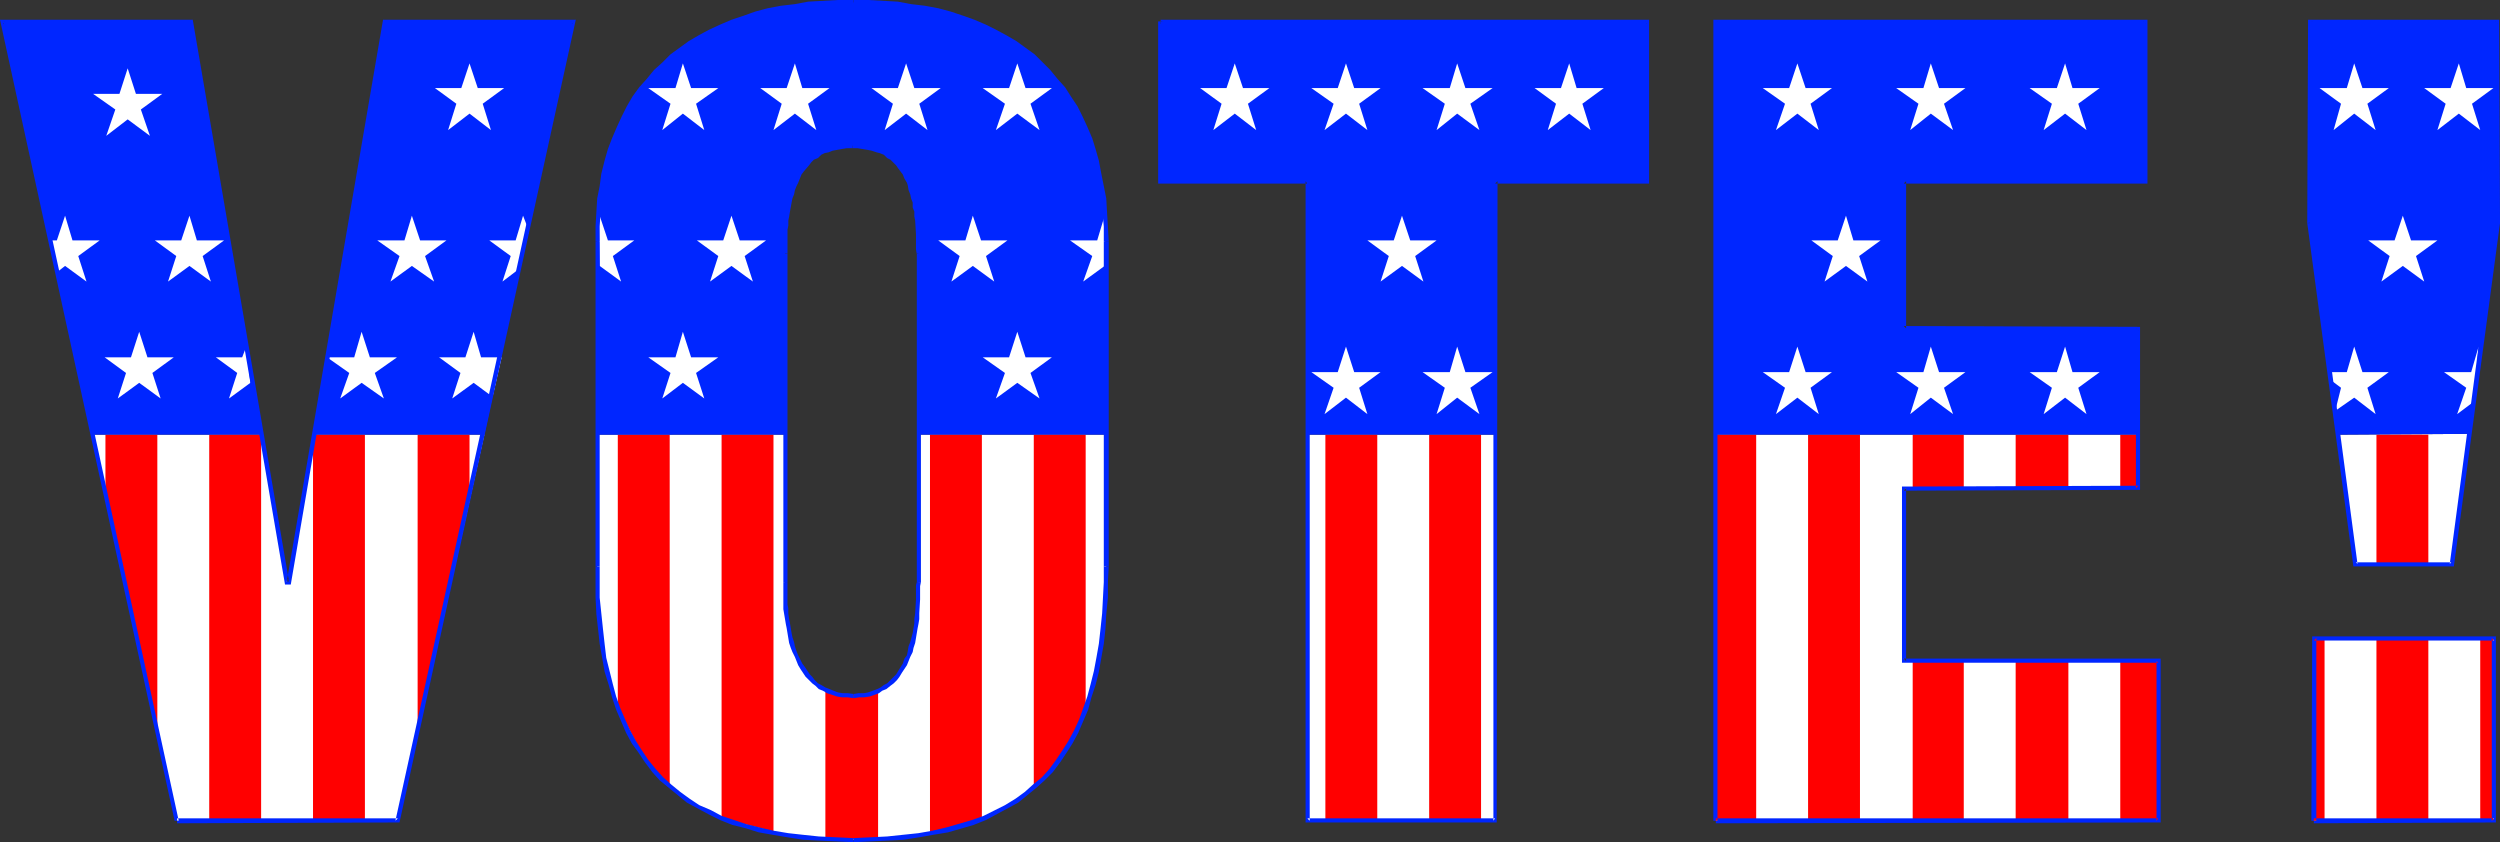
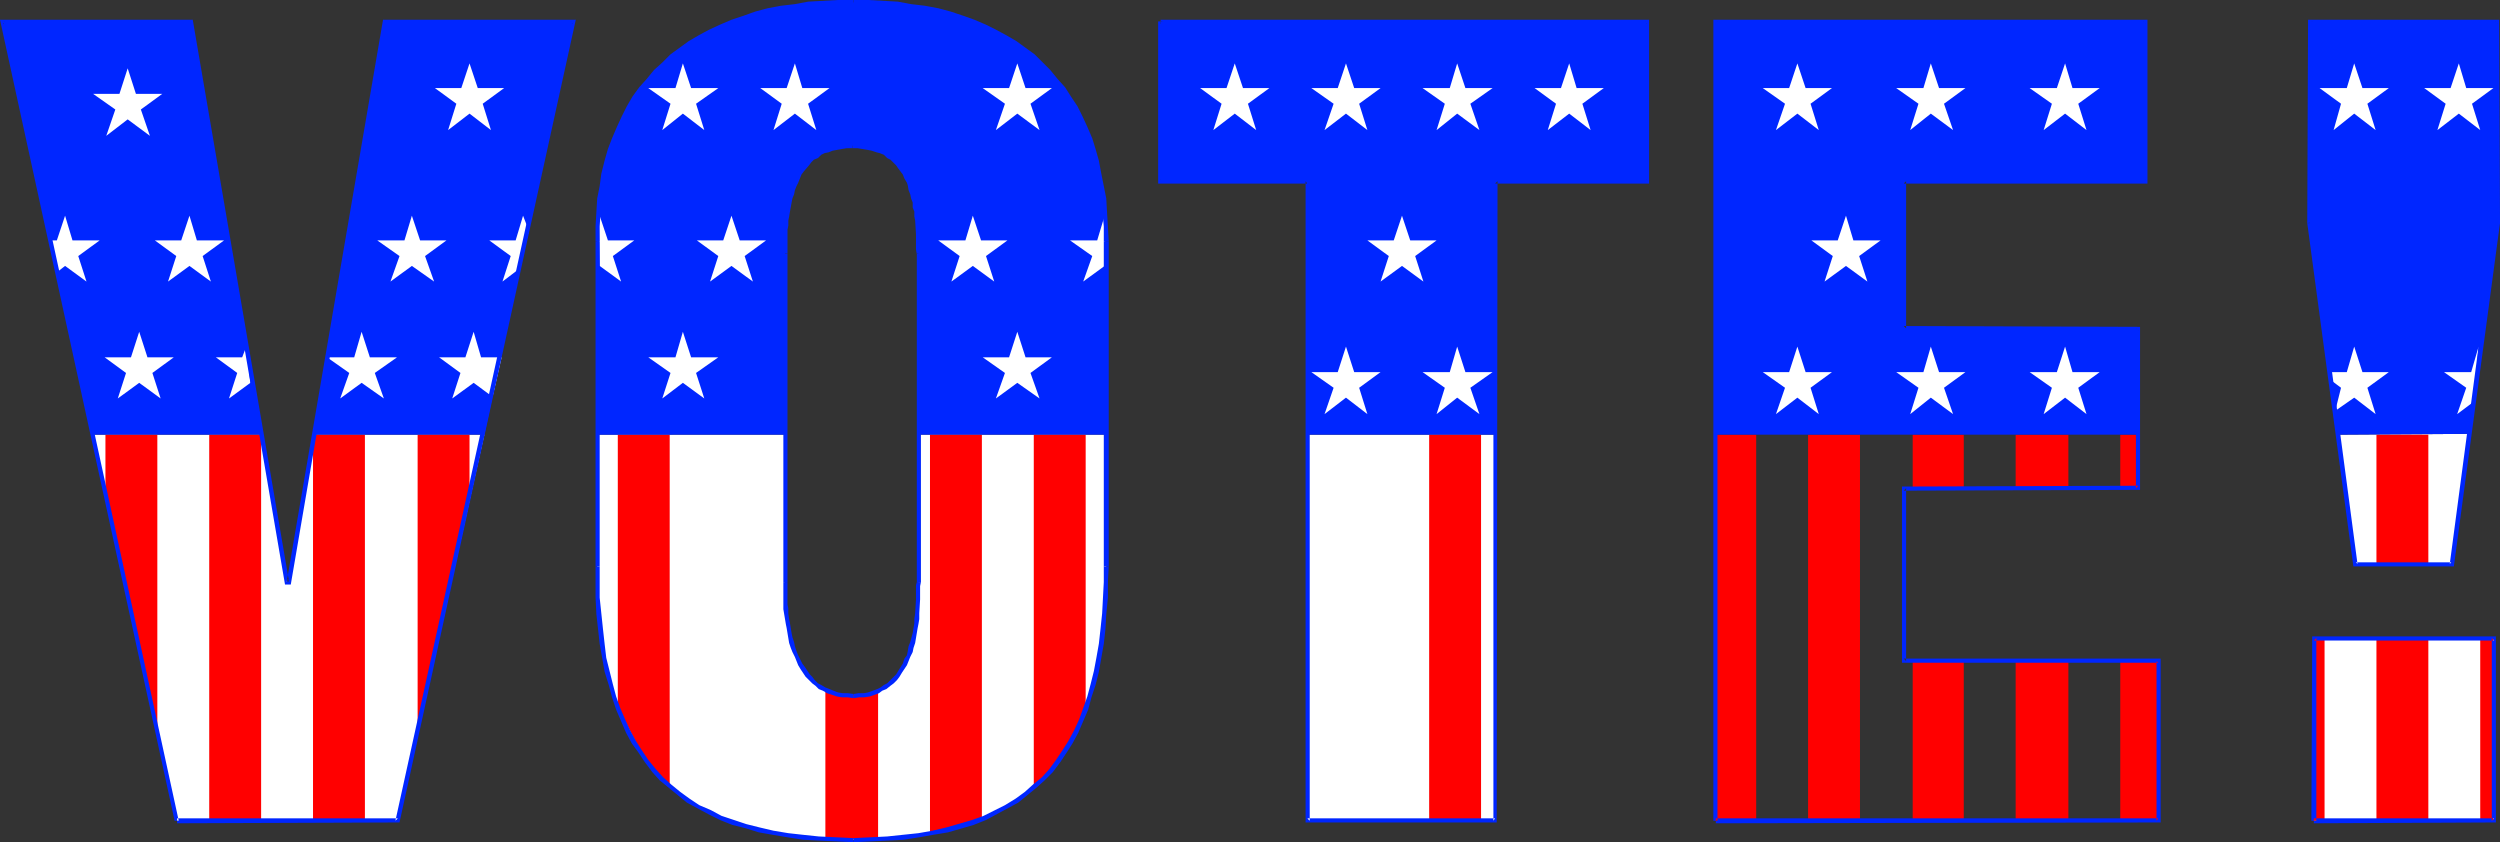
<svg xmlns="http://www.w3.org/2000/svg" xmlns:ns1="http://sodipodi.sourceforge.net/DTD/sodipodi-0.dtd" xmlns:ns2="http://www.inkscape.org/namespaces/inkscape" version="1.0" width="129.766mm" height="43.716mm" id="svg92" ns1:docname="Vote 3.wmf">
  <rect width="100%" height="100%" fill="#333333" stroke="none" />
  <ns1:namedview id="namedview92" pagecolor="#ffffff" bordercolor="#000000" borderopacity="0.25" ns2:showpageshadow="2" ns2:pageopacity="0.0" ns2:pagecheckerboard="0" ns2:deskcolor="#d1d1d1" ns2:document-units="mm" />
  <defs id="defs1">
    <pattern id="WMFhbasepattern" patternUnits="userSpaceOnUse" width="6" height="6" x="0" y="0" />
  </defs>
  <path style="fill:#ffffff;fill-opacity:1;fill-rule:evenodd;stroke:none" d="M 95.021,85.279 78.053,161.028 H 34.744 L 18.261,85.279 h 33.128 l 4.848,28.911 h 0.485 L 61.893,85.279 Z" id="path1" />
  <path style="fill:#ffffff;fill-opacity:1;fill-rule:evenodd;stroke:none" d="m 180.184,85.279 v 28.911 1.777 1.777 l -0.323,3.715 -0.162,1.938 -0.323,1.777 -0.485,1.938 -0.646,1.615 -0.646,1.615 -0.97,1.454 -0.97,1.454 -1.131,1.131 -1.454,0.969 -1.616,0.646 -0.97,0.162 -0.97,0.323 h -0.97 l -1.131,0.162 -1.131,-0.162 h -0.97 l -0.97,-0.323 -0.808,-0.162 -1.778,-0.646 -1.454,-0.969 -1.293,-1.131 -0.97,-1.454 -0.97,-1.454 -0.808,-1.615 -0.646,-1.615 -0.485,-1.938 -0.485,-1.777 -0.162,-1.938 -0.323,-3.715 -0.162,-1.777 v -1.777 -28.911 h -36.845 v 25.842 l 0.162,3.23 0.162,3.23 0.162,2.907 0.162,3.069 0.485,2.746 0.323,2.746 0.646,2.746 0.485,2.584 0.808,2.423 0.808,2.423 0.97,2.261 0.97,2.1 1.131,2.1 1.131,1.938 1.454,1.777 1.293,1.777 1.616,1.615 1.616,1.615 1.778,1.454 1.939,1.292 1.939,1.131 2.101,1.131 2.262,1.131 2.262,0.808 2.586,0.808 2.586,0.646 2.747,0.646 2.909,0.485 2.909,0.323 3.232,0.323 3.232,0.162 h 3.394 3.555 l 3.232,-0.162 3.07,-0.323 3.07,-0.323 2.909,-0.485 2.586,-0.646 2.586,-0.646 2.586,-0.808 2.262,-0.808 2.262,-1.131 2.101,-1.131 1.939,-1.131 1.778,-1.292 1.778,-1.454 1.616,-1.615 1.454,-1.615 1.454,-1.777 1.293,-1.777 1.131,-1.938 1.131,-2.1 0.97,-2.1 0.808,-2.261 0.808,-2.423 0.646,-2.423 0.646,-2.584 0.646,-2.746 0.323,-2.746 0.323,-2.746 0.323,-3.069 0.162,-2.907 0.162,-3.23 v -3.23 -25.842 z" id="path2" />
  <path style="fill:#ffffff;fill-opacity:1;fill-rule:evenodd;stroke:none" d="M 293.304,85.279 V 161.028 H 256.459 V 85.279 Z" id="path3" />
-   <path style="fill:#ffffff;fill-opacity:1;fill-rule:evenodd;stroke:none" d="m 419.513,85.279 v 10.498 h -46.056 v 33.918 h 49.934 v 31.334 h -86.779 V 85.279 Z" id="path4" />
  <path style="fill:#ffffff;fill-opacity:1;fill-rule:evenodd;stroke:none" d="m 484.476,85.117 -3.555,25.519 h -18.746 l -3.394,-25.358 z" id="path5" />
  <path style="fill:#ffffff;fill-opacity:1;fill-rule:evenodd;stroke:none" d="m 453.934,161.028 v -35.856 h 35.39 v 35.856 z" id="path6" />
  <path style="fill:#ff0000;fill-opacity:1;fill-rule:evenodd;stroke:none" d="M 30.866,143.585 V 85.279 H 20.685 v 11.629 z" id="path7" />
  <path style="fill:#ff0000;fill-opacity:1;fill-rule:evenodd;stroke:none" d="M 51.227,161.028 V 85.279 H 41.046 v 75.75 z" id="path8" />
  <path style="fill:#ff0000;fill-opacity:1;fill-rule:evenodd;stroke:none" d="M 71.589,161.028 V 85.279 H 61.408 v 75.75 z" id="path9" />
  <path style="fill:#ff0000;fill-opacity:1;fill-rule:evenodd;stroke:none" d="M 92.112,96.908 V 85.279 H 81.931 v 58.306 z" id="path10" />
  <path style="fill:#ff0000;fill-opacity:1;fill-rule:evenodd;stroke:none" d="M 131.381,154.406 V 85.279 h -10.181 v 53.138 l 0.323,0.808 0.485,0.969 0.97,1.938 1.131,2.261 1.293,2.423 1.293,2.261 1.454,2.261 0.808,0.969 0.808,0.808 0.808,0.808 z" id="path11" />
-   <path style="fill:#ff0000;fill-opacity:1;fill-rule:evenodd;stroke:none" d="M 151.742,163.128 V 85.279 h -10.181 v 75.265 z" id="path12" />
  <path style="fill:#ff0000;fill-opacity:1;fill-rule:evenodd;stroke:none" d="m 172.265,135.186 v 29.395 h -10.342 v -29.395 l 1.293,0.485 1.454,0.323 1.454,0.162 1.293,0.162 1.454,-0.162 1.293,-0.162 1.131,-0.323 z" id="path13" />
  <path style="fill:#ff0000;fill-opacity:1;fill-rule:evenodd;stroke:none" d="M 192.627,161.028 V 85.279 h -10.181 v 78.334 z" id="path14" />
  <path style="fill:#ff0000;fill-opacity:1;fill-rule:evenodd;stroke:none" d="M 212.989,139.224 V 85.279 H 202.808 V 154.891 l 0.646,-0.646 0.808,-0.646 1.454,-1.454 1.293,-1.777 1.454,-2.1 1.293,-2.1 1.293,-2.423 0.97,-2.261 z" id="path15" />
-   <path style="fill:#ff0000;fill-opacity:1;fill-rule:evenodd;stroke:none" d="M 270.195,161.028 V 85.279 h -10.181 v 75.75 z" id="path16" />
  <path style="fill:#ff0000;fill-opacity:1;fill-rule:evenodd;stroke:none" d="M 290.556,161.028 V 85.279 h -10.181 v 75.75 z" id="path17" />
  <path style="fill:#ff0000;fill-opacity:1;fill-rule:evenodd;stroke:none" d="M 344.531,161.028 V 85.279 h -8.08 v 75.75 z" id="path18" />
  <path style="fill:#ff0000;fill-opacity:1;fill-rule:evenodd;stroke:none" d="M 364.892,161.028 V 85.279 H 354.712 v 75.75 z" id="path19" />
  <path style="fill:#ff0000;fill-opacity:1;fill-rule:evenodd;stroke:none" d="m 423.553,161.028 v -31.334 h -7.595 v 31.334 z" id="path20" />
  <path style="fill:#ff0000;fill-opacity:1;fill-rule:evenodd;stroke:none" d="M 385.254,95.939 V 85.279 h -10.019 v 10.66 z" id="path21" />
  <path style="fill:#ff0000;fill-opacity:1;fill-rule:evenodd;stroke:none" d="M 405.777,95.939 V 85.279 h -10.342 v 10.66 z" id="path22" />
  <path style="fill:#ff0000;fill-opacity:1;fill-rule:evenodd;stroke:none" d="M 419.513,95.939 V 85.279 h -3.555 v 10.66 z" id="path23" />
  <path style="fill:#ff0000;fill-opacity:1;fill-rule:evenodd;stroke:none" d="m 385.254,161.028 v -31.334 h -10.019 v 31.334 z" id="path24" />
  <path style="fill:#ff0000;fill-opacity:1;fill-rule:evenodd;stroke:none" d="m 405.777,161.028 v -31.334 h -10.342 v 31.334 z" id="path25" />
  <path style="fill:#ff0000;fill-opacity:1;fill-rule:evenodd;stroke:none" d="m 456.035,161.028 v -35.856 h -2.262 v 35.856 z" id="path26" />
  <path style="fill:#ff0000;fill-opacity:1;fill-rule:evenodd;stroke:none" d="m 476.396,161.028 v -35.856 h -10.181 v 35.856 z" id="path27" />
  <path style="fill:#ff0000;fill-opacity:1;fill-rule:evenodd;stroke:none" d="m 489.163,161.028 v -35.856 h -2.586 v 35.856 z" id="path28" />
  <path style="fill:#ff0000;fill-opacity:1;fill-rule:evenodd;stroke:none" d="M 476.396,110.798 V 85.279 h -10.181 v 25.519 z" id="path29" />
  <path style="fill:#0026ff;fill-opacity:1;fill-rule:evenodd;stroke:none" d="M 18.261,85.279 0.646,4.199 H 37.491 L 51.389,85.279 Z" id="path30" />
  <path style="fill:#0026ff;fill-opacity:1;fill-rule:evenodd;stroke:none" d="M 61.893,85.279 75.467,4.199 H 112.312 L 95.021,85.279 Z" id="path31" />
  <path style="fill:#0026ff;fill-opacity:1;fill-rule:evenodd;stroke:none" d="M 154.005,85.279 V 49.746 l 0.162,-3.553 0.323,-3.715 0.162,-1.777 0.485,-1.777 0.485,-1.777 0.646,-1.454 0.808,-1.454 0.808,-1.454 1.131,-1.131 1.131,-0.969 1.616,-0.969 1.454,-0.485 1.939,-0.485 2.101,-0.162 1.131,0.162 h 0.97 l 1.939,0.485 1.616,0.485 1.454,0.969 1.293,0.969 0.97,1.131 0.97,1.454 0.646,1.454 0.646,1.454 0.485,1.777 0.323,1.777 0.162,1.777 0.323,3.715 v 3.553 35.533 h 36.845 v -37.956 -2.746 l -0.162,-2.746 -0.323,-2.584 -0.323,-2.584 -0.485,-2.584 -0.485,-2.261 -0.646,-2.423 -0.808,-2.1 -0.808,-2.261 -0.97,-1.938 -0.97,-1.938 -1.293,-1.938 -1.131,-1.777 -1.293,-1.615 -1.454,-1.777 -1.454,-1.454 -1.778,-1.454 -1.616,-1.292 -1.778,-1.292 -1.939,-1.292 -1.939,-0.969 -2.101,-1.131 -2.262,-0.808 -2.262,-0.808 -2.262,-0.808 L 183.901,2.1 181.477,1.615 178.891,1.292 176.144,0.808 173.397,0.646 170.488,0.485 h -3.07 -2.909 l -2.909,0.162 -2.747,0.162 -2.909,0.485 -2.586,0.323 -2.586,0.485 -2.424,0.646 -2.424,0.808 -2.262,0.808 -2.101,0.808 -2.101,1.131 -2.101,0.969 -1.939,1.292 -1.778,1.292 -1.778,1.292 -1.616,1.454 -1.616,1.454 -1.293,1.777 -1.454,1.615 -1.293,1.777 -1.131,1.938 -1.131,1.938 -0.97,1.938 -0.808,2.261 -0.808,2.1 -0.646,2.423 -0.646,2.261 -0.323,2.584 -0.485,2.584 -0.162,2.584 -0.162,2.746 -0.162,2.746 v 37.956 z" id="path32" />
  <path style="fill:#0026ff;fill-opacity:1;fill-rule:evenodd;stroke:none" d="M 256.459,85.279 V 35.533 H 227.694 V 4.199 h 95.344 V 35.533 h -29.734 v 49.746 z" id="path33" />
  <path style="fill:#0026ff;fill-opacity:1;fill-rule:evenodd;stroke:none" d="M 336.612,85.279 V 4.199 h 84.355 V 35.533 h -47.51 v 28.911 h 46.056 v 20.835 z" id="path34" />
  <path style="fill:#0026ff;fill-opacity:1;fill-rule:evenodd;stroke:none" d="M 458.782,85.279 453.126,43.77 V 4.199 h 36.845 V 43.77 l -5.494,41.347 z" id="path35" />
  <path style="fill:#ffffff;fill-opacity:1;fill-rule:evenodd;stroke:none" d="m 354.227,17.282 h 5.171 l -4.202,3.069 1.616,5.168 -4.202,-3.23 -4.202,3.23 1.778,-5.168 -4.363,-3.069 h 5.171 l 1.616,-4.845 z" id="path36" />
  <path style="fill:#ffffff;fill-opacity:1;fill-rule:evenodd;stroke:none" d="m 380.406,17.282 h 5.171 l -4.202,3.069 1.778,5.168 -4.363,-3.23 -4.04,3.23 1.616,-5.168 -4.363,-3.069 h 5.333 l 1.454,-4.845 z" id="path37" />
  <path style="fill:#ffffff;fill-opacity:1;fill-rule:evenodd;stroke:none" d="m 406.585,17.282 h 5.333 l -4.202,3.069 1.616,5.168 -4.202,-3.23 -4.202,3.23 1.616,-5.168 -4.363,-3.069 h 5.333 l 1.616,-4.845 z" id="path38" />
  <path style="fill:#ffffff;fill-opacity:1;fill-rule:evenodd;stroke:none" d="m 354.227,73.004 h 5.171 l -4.202,3.069 1.616,5.168 -4.202,-3.23 -4.202,3.23 1.778,-5.168 -4.363,-3.069 h 5.171 l 1.616,-5.007 z" id="path39" />
  <path style="fill:#ffffff;fill-opacity:1;fill-rule:evenodd;stroke:none" d="m 380.406,73.004 h 5.171 l -4.202,3.069 1.778,5.168 -4.363,-3.23 -4.04,3.23 1.616,-5.168 -4.363,-3.069 h 5.333 l 1.454,-5.007 z" id="path40" />
  <path style="fill:#ffffff;fill-opacity:1;fill-rule:evenodd;stroke:none" d="m 406.585,73.004 h 5.333 l -4.202,3.069 1.616,5.168 -4.202,-3.23 -4.202,3.23 1.616,-5.168 -4.363,-3.069 h 5.333 l 1.616,-5.007 z" id="path41" />
  <path style="fill:#ffffff;fill-opacity:1;fill-rule:evenodd;stroke:none" d="m 363.6,47.162 h 5.333 l -4.202,3.069 1.616,5.007 -4.202,-3.069 -4.202,3.069 1.616,-5.007 -4.202,-3.069 h 5.171 l 1.616,-4.845 z" id="path42" />
  <path style="fill:#ffffff;fill-opacity:1;fill-rule:evenodd;stroke:none" d="m 463.468,17.282 h 5.171 l -4.202,3.069 1.616,5.168 -4.202,-3.23 -4.04,3.23 1.454,-5.168 -4.202,-3.069 h 5.333 l 1.454,-4.845 z" id="path43" />
  <path style="fill:#ffffff;fill-opacity:1;fill-rule:evenodd;stroke:none" d="m 483.83,17.282 h 5.333 l -4.202,3.069 1.616,5.168 -4.202,-3.23 -4.202,3.23 1.616,-5.168 -4.202,-3.069 h 5.171 l 1.616,-4.845 z" id="path44" />
  <path style="fill:#ffffff;fill-opacity:1;fill-rule:evenodd;stroke:none" d="m 457.004,73.004 h 3.394 l 1.454,-5.007 1.616,5.007 h 5.171 l -4.202,3.069 1.616,5.168 -4.202,-3.23 -3.717,2.584 1.131,-4.522 -1.939,-1.454 z" id="path45" />
  <path style="fill:#ffffff;fill-opacity:1;fill-rule:evenodd;stroke:none" d="m 485.284,78.818 -3.232,2.423 1.778,-5.168 -4.363,-3.069 h 5.333 l 1.454,-5.007 z" id="path46" />
-   <path style="fill:#ffffff;fill-opacity:1;fill-rule:evenodd;stroke:none" d="m 473.003,47.162 h 5.171 l -4.202,3.069 1.616,5.007 -4.202,-3.069 -4.202,3.069 1.616,-5.007 -4.202,-3.069 h 5.171 l 1.616,-4.845 z" id="path47" />
  <path style="fill:#ffffff;fill-opacity:1;fill-rule:evenodd;stroke:none" d="m 243.854,17.282 h 5.171 l -4.202,3.069 1.616,5.168 -4.202,-3.23 -4.202,3.23 1.616,-5.168 -4.202,-3.069 h 5.171 l 1.616,-4.845 z" id="path48" />
  <path style="fill:#ffffff;fill-opacity:1;fill-rule:evenodd;stroke:none" d="m 265.67,17.282 h 5.171 l -4.202,3.069 1.616,5.168 -4.202,-3.23 -4.202,3.23 1.778,-5.168 -4.363,-3.069 h 5.171 l 1.616,-4.845 z" id="path49" />
  <path style="fill:#ffffff;fill-opacity:1;fill-rule:evenodd;stroke:none" d="m 276.659,47.162 h 5.171 l -4.202,3.069 1.616,5.007 -4.202,-3.069 -4.202,3.069 1.616,-5.007 -4.202,-3.069 h 5.171 l 1.616,-4.845 z" id="path50" />
  <path style="fill:#ffffff;fill-opacity:1;fill-rule:evenodd;stroke:none" d="m 287.486,17.282 h 5.333 l -4.363,3.069 1.778,5.168 -4.363,-3.23 -4.04,3.23 1.616,-5.168 -4.363,-3.069 h 5.333 l 1.454,-4.845 z" id="path51" />
  <path style="fill:#ffffff;fill-opacity:1;fill-rule:evenodd;stroke:none" d="m 309.302,17.282 h 5.333 l -4.202,3.069 1.616,5.168 -4.202,-3.23 -4.202,3.23 1.616,-5.168 -4.202,-3.069 h 5.171 l 1.616,-4.845 z" id="path52" />
  <path style="fill:#ffffff;fill-opacity:1;fill-rule:evenodd;stroke:none" d="m 265.67,73.004 h 5.171 l -4.202,3.069 1.616,5.168 -4.202,-3.23 -4.202,3.23 1.778,-5.168 -4.363,-3.069 h 5.171 l 1.616,-5.007 z" id="path53" />
  <path style="fill:#ffffff;fill-opacity:1;fill-rule:evenodd;stroke:none" d="m 287.486,73.004 h 5.333 l -4.363,3.069 1.778,5.168 -4.363,-3.23 -4.04,3.23 1.616,-5.168 -4.363,-3.069 h 5.333 l 1.454,-5.007 z" id="path54" />
  <path style="fill:#ffffff;fill-opacity:1;fill-rule:evenodd;stroke:none" d="m 135.582,17.282 h 5.333 l -4.363,3.069 1.616,5.168 -4.202,-3.23 -4.04,3.23 1.616,-5.168 -4.363,-3.069 h 5.333 l 1.454,-4.845 z" id="path55" />
  <path style="fill:#ffffff;fill-opacity:1;fill-rule:evenodd;stroke:none" d="m 157.398,17.282 h 5.333 l -4.202,3.069 1.616,5.168 -4.202,-3.23 -4.202,3.23 1.616,-5.168 -4.202,-3.069 h 5.171 l 1.616,-4.845 z" id="path56" />
-   <path style="fill:#ffffff;fill-opacity:1;fill-rule:evenodd;stroke:none" d="m 179.376,17.282 h 5.171 l -4.202,3.069 1.616,5.168 -4.202,-3.23 -4.202,3.23 1.616,-5.168 -4.202,-3.069 h 5.171 l 1.616,-4.845 z" id="path57" />
  <path style="fill:#ffffff;fill-opacity:1;fill-rule:evenodd;stroke:none" d="m 201.192,17.282 h 5.171 l -4.202,3.069 1.778,5.168 -4.363,-3.23 -4.202,3.23 1.778,-5.168 -4.363,-3.069 h 5.171 l 1.616,-4.845 z" id="path58" />
  <path style="fill:#ffffff;fill-opacity:1;fill-rule:evenodd;stroke:none" d="m 145.117,47.162 h 5.171 l -4.202,3.069 1.616,5.007 -4.202,-3.069 -4.202,3.069 1.616,-5.007 -4.202,-3.069 h 5.171 l 1.616,-4.845 z" id="path59" />
  <path style="fill:#ffffff;fill-opacity:1;fill-rule:evenodd;stroke:none" d="m 117.483,42.962 0.162,-0.646 1.616,4.845 h 5.171 l -4.202,3.069 1.616,5.007 -4.202,-3.069 z" id="path60" />
  <path style="fill:#ffffff;fill-opacity:1;fill-rule:evenodd;stroke:none" d="m 135.582,70.097 h 5.333 l -4.363,3.069 1.616,5.007 -4.202,-3.069 -4.04,3.069 1.616,-5.007 -4.363,-3.069 h 5.333 l 1.454,-5.007 z" id="path61" />
  <path style="fill:#ffffff;fill-opacity:1;fill-rule:evenodd;stroke:none" d="m 201.192,70.097 h 5.171 l -4.202,3.069 1.778,5.007 -4.363,-3.069 -4.202,3.069 1.778,-5.007 -4.363,-3.069 h 5.171 l 1.616,-5.007 z" id="path62" />
  <path style="fill:#ffffff;fill-opacity:1;fill-rule:evenodd;stroke:none" d="m 216.705,52.169 -4.202,3.069 1.778,-5.007 -4.363,-3.069 h 5.333 l 1.454,-4.845 z" id="path63" />
  <path style="fill:#ffffff;fill-opacity:1;fill-rule:evenodd;stroke:none" d="m 192.465,47.162 h 5.171 l -4.202,3.069 1.616,5.007 -4.202,-3.069 -4.202,3.069 1.616,-5.007 -4.202,-3.069 h 5.333 l 1.454,-4.845 z" id="path64" />
  <path style="fill:#ffffff;fill-opacity:1;fill-rule:evenodd;stroke:none" d="m 26.664,18.412 h 5.171 l -4.202,3.069 1.778,5.168 -4.363,-3.23 -4.202,3.23 1.778,-5.168 -4.363,-3.069 h 5.171 l 1.616,-5.007 z" id="path65" />
  <path style="fill:#ffffff;fill-opacity:1;fill-rule:evenodd;stroke:none" d="m 93.728,17.282 h 5.171 l -4.202,3.069 1.616,5.168 -4.202,-3.23 -4.202,3.23 1.616,-5.168 -4.202,-3.069 h 5.171 l 1.616,-4.845 z" id="path66" />
  <path style="fill:#ffffff;fill-opacity:1;fill-rule:evenodd;stroke:none" d="m 38.622,47.162 h 5.333 l -4.202,3.069 1.616,5.007 -4.202,-3.069 -4.202,3.069 1.616,-5.007 -4.202,-3.069 h 5.171 l 1.616,-4.845 z" id="path67" />
  <path style="fill:#ffffff;fill-opacity:1;fill-rule:evenodd;stroke:none" d="m 82.416,47.162 h 5.171 l -4.202,3.069 1.778,5.007 -4.363,-3.069 -4.202,3.069 1.778,-5.007 -4.363,-3.069 h 5.333 l 1.454,-4.845 z" id="path68" />
  <path style="fill:#ffffff;fill-opacity:1;fill-rule:evenodd;stroke:none" d="m 101.969,52.653 -3.394,2.584 1.616,-5.007 -4.202,-3.069 h 5.171 l 1.454,-4.845 1.131,2.907 z" id="path69" />
  <path style="fill:#ffffff;fill-opacity:1;fill-rule:evenodd;stroke:none" d="m 10.019,47.162 h 1.131 l 1.616,-4.845 1.454,4.845 h 5.333 l -4.202,3.069 1.616,5.007 -4.202,-3.069 -1.454,1.131 z" id="path70" />
  <path style="fill:#ffffff;fill-opacity:1;fill-rule:evenodd;stroke:none" d="m 28.926,70.097 h 5.171 l -4.202,3.069 1.616,5.007 -4.202,-3.069 -4.202,3.069 1.616,-5.007 -4.202,-3.069 h 5.171 l 1.616,-5.007 z" id="path71" />
  <path style="fill:#ffffff;fill-opacity:1;fill-rule:evenodd;stroke:none" d="m 49.126,75.104 -4.202,3.069 1.616,-5.007 -4.202,-3.069 h 5.171 l 0.808,-2.1 z" id="path72" />
  <path style="fill:#ffffff;fill-opacity:1;fill-rule:evenodd;stroke:none" d="m 72.558,70.097 h 5.333 l -4.363,3.069 1.778,5.007 -4.363,-3.069 -4.202,3.069 1.778,-5.007 -4.363,-3.069 h 5.333 l 1.454,-5.007 z" id="path73" />
  <path style="fill:#ffffff;fill-opacity:1;fill-rule:evenodd;stroke:none" d="m 98.091,71.227 -2.586,1.938 1.293,3.876 z" id="path74" />
  <path style="fill:#ffffff;fill-opacity:1;fill-rule:evenodd;stroke:none" d="M 96.637,77.849 92.92,75.104 88.718,78.172 90.334,73.165 86.133,70.097 h 5.171 l 1.616,-5.007 1.454,5.007 h 4.04 z" id="path75" />
  <path style="fill:#0026ff;fill-opacity:1;fill-rule:evenodd;stroke:none" d="M 35.067,161.028 0.97,4.199 0.646,4.684 H 37.491 L 37.006,4.361 55.914,114.674 h 1.131 L 75.952,4.361 75.467,4.684 h 36.845 l -0.323,-0.485 -34.421,156.829 0.485,-0.485 H 34.744 v 0.969 L 78.376,161.351 112.958,3.876 H 75.144 L 56.237,114.19 56.722,113.705 h -0.485 l 0.485,0.485 L 37.814,3.876 H 0 L 34.259,161.028 Z" id="path76" />
  <path style="fill:#0026ff;fill-opacity:1;fill-rule:evenodd;stroke:none" d="m 216.544,111.121 v 3.069 l -0.162,3.069 -0.162,3.069 -0.323,3.069 -0.323,2.907 -0.485,2.746 -0.485,2.584 -0.646,2.584 -0.646,2.423 -0.808,2.261 -0.808,2.261 -0.97,2.1 -1.131,2.1 -1.131,1.777 -1.293,1.938 -1.293,1.777 -1.454,1.615 -1.778,1.454 -1.616,1.454 -1.778,1.292 -2.101,1.292 -1.939,0.969 -2.262,1.131 -2.262,0.808 -5.01,1.454 -2.747,0.646 -2.747,0.485 -3.07,0.323 -3.07,0.323 -3.232,0.162 -3.394,0.162 v 0.808 l 3.394,-0.162 3.232,-0.162 3.232,-0.162 3.07,-0.485 2.747,-0.485 2.909,-0.485 5.01,-1.454 2.424,-0.969 2.101,-1.131 2.101,-1.131 2.101,-1.131 1.778,-1.454 1.778,-1.454 1.616,-1.454 1.616,-1.615 1.454,-1.938 1.293,-1.938 1.131,-1.777 1.131,-2.1 0.97,-2.261 0.97,-2.261 0.646,-2.423 0.808,-2.423 0.646,-2.584 0.485,-2.746 0.485,-2.746 0.323,-2.907 0.162,-2.907 0.323,-3.23 v -3.069 l 0.162,-3.069 z" id="path77" />
  <path style="fill:#0026ff;fill-opacity:1;fill-rule:evenodd;stroke:none" d="m 167.417,164.42 -3.394,-0.162 -3.394,-0.162 -3.07,-0.323 -2.909,-0.323 -2.909,-0.485 -2.747,-0.646 -2.586,-0.646 -2.424,-0.808 -2.424,-0.808 -2.101,-1.131 -2.262,-0.969 -1.939,-1.292 -1.778,-1.292 -1.778,-1.454 -1.616,-1.454 -1.454,-1.615 -1.454,-1.777 -1.293,-1.938 -1.131,-1.777 -1.131,-2.1 -0.97,-2.1 -0.97,-2.261 -0.808,-2.261 -0.646,-2.423 -0.646,-2.584 -0.646,-2.584 -0.323,-2.746 -0.323,-2.907 -0.323,-3.069 -0.323,-3.069 v -3.069 -3.069 h -0.808 v 3.069 3.069 l 0.162,3.23 0.323,2.907 0.323,2.907 0.485,2.746 0.485,2.746 0.808,2.584 0.646,2.423 0.808,2.423 0.97,2.261 0.97,2.261 1.131,2.1 1.293,1.777 1.293,1.938 1.454,1.938 1.454,1.615 1.778,1.454 1.778,1.454 1.778,1.454 2.101,1.131 2.101,1.131 2.262,1.131 2.424,0.969 2.586,0.646 2.586,0.808 2.747,0.485 2.909,0.485 3.07,0.485 3.07,0.162 3.394,0.162 3.394,0.162 z" id="path78" />
  <path style="fill:#0026ff;fill-opacity:1;fill-rule:evenodd;stroke:none" d="M 117.645,111.121 V 47.323 h -0.808 v 63.798 z" id="path79" />
  <path style="fill:#0026ff;fill-opacity:1;fill-rule:evenodd;stroke:none" d="m 117.645,47.323 v -2.907 l 0.162,-2.584 0.323,-2.746 0.323,-2.423 0.485,-2.584 0.646,-2.261 0.485,-2.261 0.808,-2.261 0.808,-2.1 0.97,-1.938 1.131,-1.938 1.131,-1.938 1.293,-1.777 1.293,-1.615 1.293,-1.615 1.778,-1.454 1.616,-1.615 1.616,-1.292 1.778,-1.292 1.939,-1.131 1.939,-1.131 2.101,-0.969 2.101,-0.808 2.424,-0.808 2.424,-0.808 2.424,-0.485 2.424,-0.646 2.586,-0.323 2.747,-0.323 5.656,-0.485 h 3.07 V 0 h -3.07 l -5.818,0.323 -2.586,0.485 -2.747,0.323 -2.586,0.485 -2.424,0.646 -2.262,0.808 -2.424,0.808 -2.262,0.969 -2.101,0.969 -2.101,1.131 -1.939,1.131 -1.778,1.292 -1.778,1.292 -1.616,1.615 -1.616,1.454 -1.454,1.777 -1.454,1.615 -1.293,1.777 -1.131,1.938 -0.97,1.938 -0.97,2.1 -0.97,2.261 -0.808,2.1 -0.646,2.261 -0.646,2.584 -0.323,2.423 -0.485,2.423 -0.162,2.746 -0.162,2.746 v 2.907 z" id="path80" />
  <path style="fill:#0026ff;fill-opacity:1;fill-rule:evenodd;stroke:none" d="m 167.417,0.808 h 2.909 l 5.656,0.485 2.747,0.323 2.586,0.323 2.424,0.646 2.586,0.485 2.262,0.808 2.262,0.808 2.101,0.808 2.101,0.969 1.939,1.131 1.939,1.131 3.555,2.584 1.454,1.615 1.454,1.454 1.454,1.615 1.293,1.615 1.293,1.777 1.131,1.777 0.97,2.1 0.97,1.938 0.808,2.1 0.808,2.261 0.646,2.261 0.485,2.261 0.485,2.584 0.323,2.423 0.485,5.33 v 2.907 h 0.97 l -0.162,-2.907 -0.162,-2.584 -0.162,-2.907 -0.485,-2.423 -0.485,-2.423 -0.485,-2.584 -0.646,-2.261 -0.646,-2.1 -0.97,-2.261 -0.97,-2.1 -0.97,-1.938 -1.293,-1.938 -1.131,-1.777 -1.454,-1.615 -1.454,-1.777 -1.454,-1.454 -1.616,-1.615 -3.555,-2.584 -1.939,-1.131 -2.101,-1.131 -1.939,-0.969 -2.262,-0.969 -2.262,-0.808 -2.424,-0.808 -2.424,-0.646 L 181.477,1.131 178.729,0.808 176.144,0.323 170.326,0 h -2.909 z" id="path81" />
  <path style="fill:#0026ff;fill-opacity:1;fill-rule:evenodd;stroke:none" d="m 216.544,47.323 v 63.798 h 0.97 V 47.323 Z" id="path82" />
  <path style="fill:#0026ff;fill-opacity:1;fill-rule:evenodd;stroke:none" d="m 180.669,49.746 v 0 l -0.162,-0.808 v -2.907 l -0.162,-2.746 v -0.969 l -0.162,-0.808 -0.162,-0.969 -0.162,-0.969 -0.162,-0.808 -0.323,-0.969 -0.162,-0.808 -0.323,-0.808 -0.323,-0.808 -0.323,-0.646 -0.323,-0.969 -0.485,-0.646 -0.485,-0.646 -0.485,-0.646 -0.646,-0.646 -0.646,-0.485 -0.646,-0.485 -0.646,-0.485 -1.778,-0.808 -0.808,-0.323 -1.939,-0.323 h -1.131 -0.97 v 0.808 h 0.97 l 0.97,0.162 0.97,0.162 0.808,0.162 0.97,0.323 0.646,0.162 0.808,0.323 0.646,0.646 0.646,0.323 0.485,0.485 0.646,0.646 0.323,0.485 0.485,0.646 0.485,0.646 0.323,0.808 0.485,0.808 0.162,0.485 0.162,0.969 0.323,0.808 0.162,0.808 0.323,0.808 v 0.969 l 0.323,0.808 v 0.969 l 0.162,0.808 0.162,2.746 v 2.907 l 0.162,0.969 v -0.162 z" id="path83" />
  <path style="fill:#0026ff;fill-opacity:1;fill-rule:evenodd;stroke:none" d="m 167.256,28.265 h -1.131 -1.131 l -1.939,0.323 -0.808,0.323 -0.808,0.485 -0.808,0.323 -0.646,0.485 -0.808,0.485 -0.646,0.485 -0.485,0.646 -0.97,1.292 -0.485,0.646 -0.485,0.969 -0.323,0.646 -0.323,0.808 -0.323,0.808 -0.323,0.808 -0.162,0.969 -0.162,0.808 -0.485,1.938 v 0.808 l -0.162,0.969 -0.162,0.808 v 0.969 0.969 0.969 2.746 h 0.808 v -2.746 -0.969 -0.969 l 0.162,-0.808 v -0.969 l 0.162,-0.808 0.162,-0.969 0.323,-1.777 0.162,-0.808 0.323,-0.808 0.162,-0.808 0.323,-0.808 0.323,-0.646 0.323,-0.808 0.323,-0.808 0.485,-0.646 0.97,-1.131 0.485,-0.646 0.485,-0.485 0.808,-0.323 0.646,-0.646 0.646,-0.323 0.808,-0.162 0.808,-0.323 1.778,-0.323 0.97,-0.162 h 1.131 z" id="path84" />
  <path style="fill:#0026ff;fill-opacity:1;fill-rule:evenodd;stroke:none" d="m 153.681,49.746 v 64.444 h 0.808 V 49.746 Z" id="path85" />
  <path style="fill:#0026ff;fill-opacity:1;fill-rule:evenodd;stroke:none" d="m 153.681,114.19 v 2.584 0.808 0.969 0.969 l 0.162,0.969 0.162,0.969 0.162,0.969 0.162,0.808 0.162,0.969 0.162,0.969 0.162,0.969 0.323,0.969 0.323,0.808 0.485,0.969 0.323,0.808 0.323,0.808 0.485,0.808 0.97,1.454 0.646,0.646 0.646,0.646 0.646,0.485 0.646,0.646 0.808,0.323 0.808,0.485 0.97,0.323 0.97,0.323 0.97,0.162 h 1.131 l 1.131,0.162 v 0 -0.808 h 0.162 l -1.293,-0.162 h -0.97 l -0.97,-0.162 -0.808,-0.323 -0.808,-0.323 -0.808,-0.323 -0.808,-0.485 -0.646,-0.323 -0.646,-0.646 -0.485,-0.646 -0.485,-0.485 -0.97,-1.454 -0.485,-0.646 -0.485,-0.969 -0.323,-0.646 -0.323,-0.808 -0.323,-0.969 -0.162,-0.808 -0.323,-0.969 -0.162,-0.808 -0.162,-0.969 -0.162,-0.969 -0.162,-0.808 -0.162,-1.131 v -0.969 l -0.162,-0.808 v -0.969 -0.808 -2.584 z" id="path86" />
  <path style="fill:#0026ff;fill-opacity:1;fill-rule:evenodd;stroke:none" d="m 167.417,136.963 h 0.162 l 0.97,-0.162 h 0.97 l 1.131,-0.162 1.778,-0.646 0.646,-0.485 0.808,-0.323 0.808,-0.646 0.646,-0.485 0.646,-0.646 0.485,-0.646 0.485,-0.808 0.97,-1.454 0.323,-0.808 0.323,-0.808 0.485,-0.969 0.162,-0.808 0.323,-0.969 0.323,-1.938 0.162,-0.969 0.162,-0.808 0.162,-0.969 v -1.131 l 0.162,-2.746 v -2.584 l 0.162,-0.808 v 0 h -0.808 v 0 l -0.162,0.646 v 2.746 l -0.162,2.746 -0.162,1.131 v 0.808 l -0.162,0.969 -0.162,0.969 -0.485,1.777 -0.323,0.808 -0.162,0.969 -0.162,0.808 -0.485,0.646 -0.323,0.969 -0.808,1.292 -0.485,0.808 -0.485,0.485 -0.646,0.646 -0.646,0.646 -0.646,0.323 -0.646,0.485 -0.646,0.323 -1.778,0.646 -0.808,0.162 h -1.131 l -0.97,0.162 v 0 z" id="path87" />
  <path style="fill:#0026ff;fill-opacity:1;fill-rule:evenodd;stroke:none" d="M 180.669,114.19 V 49.746 h -0.808 v 64.444 z" id="path88" />
  <path style="fill:#0026ff;fill-opacity:1;fill-rule:evenodd;stroke:none" d="m 227.694,4.684 h 95.344 L 322.715,4.199 V 35.533 l 0.323,-0.323 H 292.98 V 161.028 l 0.323,-0.485 h -36.845 l 0.485,0.485 V 35.21 h -29.25 l 0.323,0.323 V 4.199 h -0.808 V 36.017 h 29.25 l -0.323,-0.485 V 161.351 h 37.491 l 0.162,-125.819 -0.485,0.485 h 30.219 V 3.876 h -95.829 z" id="path89" />
  <path style="fill:#0026ff;fill-opacity:1;fill-rule:evenodd;stroke:none" d="M 336.936,161.028 V 4.199 l -0.323,0.485 h 84.355 l -0.485,-0.485 V 35.533 l 0.485,-0.323 h -47.834 v 29.557 l 46.379,0.162 -0.485,-0.485 v 31.334 l 0.485,-0.485 -46.379,0.162 v 34.564 h 50.258 l -0.323,-0.323 v 31.334 l 0.323,-0.485 h -86.779 v 0.969 l 87.264,-0.162 v -32.141 h -50.419 l 0.485,0.485 V 95.777 l -0.485,0.485 46.379,-0.162 v -31.98 l -46.379,-0.162 0.485,0.485 V 35.533 l -0.485,0.485 h 47.834 V 3.876 h -85.163 V 161.028 Z" id="path90" />
  <path style="fill:#0026ff;fill-opacity:1;fill-rule:evenodd;stroke:none" d="M 453.611,43.77 V 4.199 l -0.485,0.485 h 36.845 l -0.485,-0.485 V 43.77 43.608 l -8.888,67.028 0.323,-0.323 h -18.746 l 0.323,0.323 -8.888,-67.028 -0.97,0.162 9.05,67.351 h 19.715 l 9.05,-67.351 v 0 l -0.162,-39.894 h -37.491 l -0.162,39.894 z" id="path91" />
  <path style="fill:#0026ff;fill-opacity:1;fill-rule:evenodd;stroke:none" d="m 454.419,161.028 v -35.856 l -0.485,0.485 h 35.39 l -0.485,-0.485 v 35.856 l 0.485,-0.485 h -35.39 v 0.969 l 35.714,-0.162 v -36.502 h -36.037 l -0.162,36.179 z" id="path92" />
</svg>